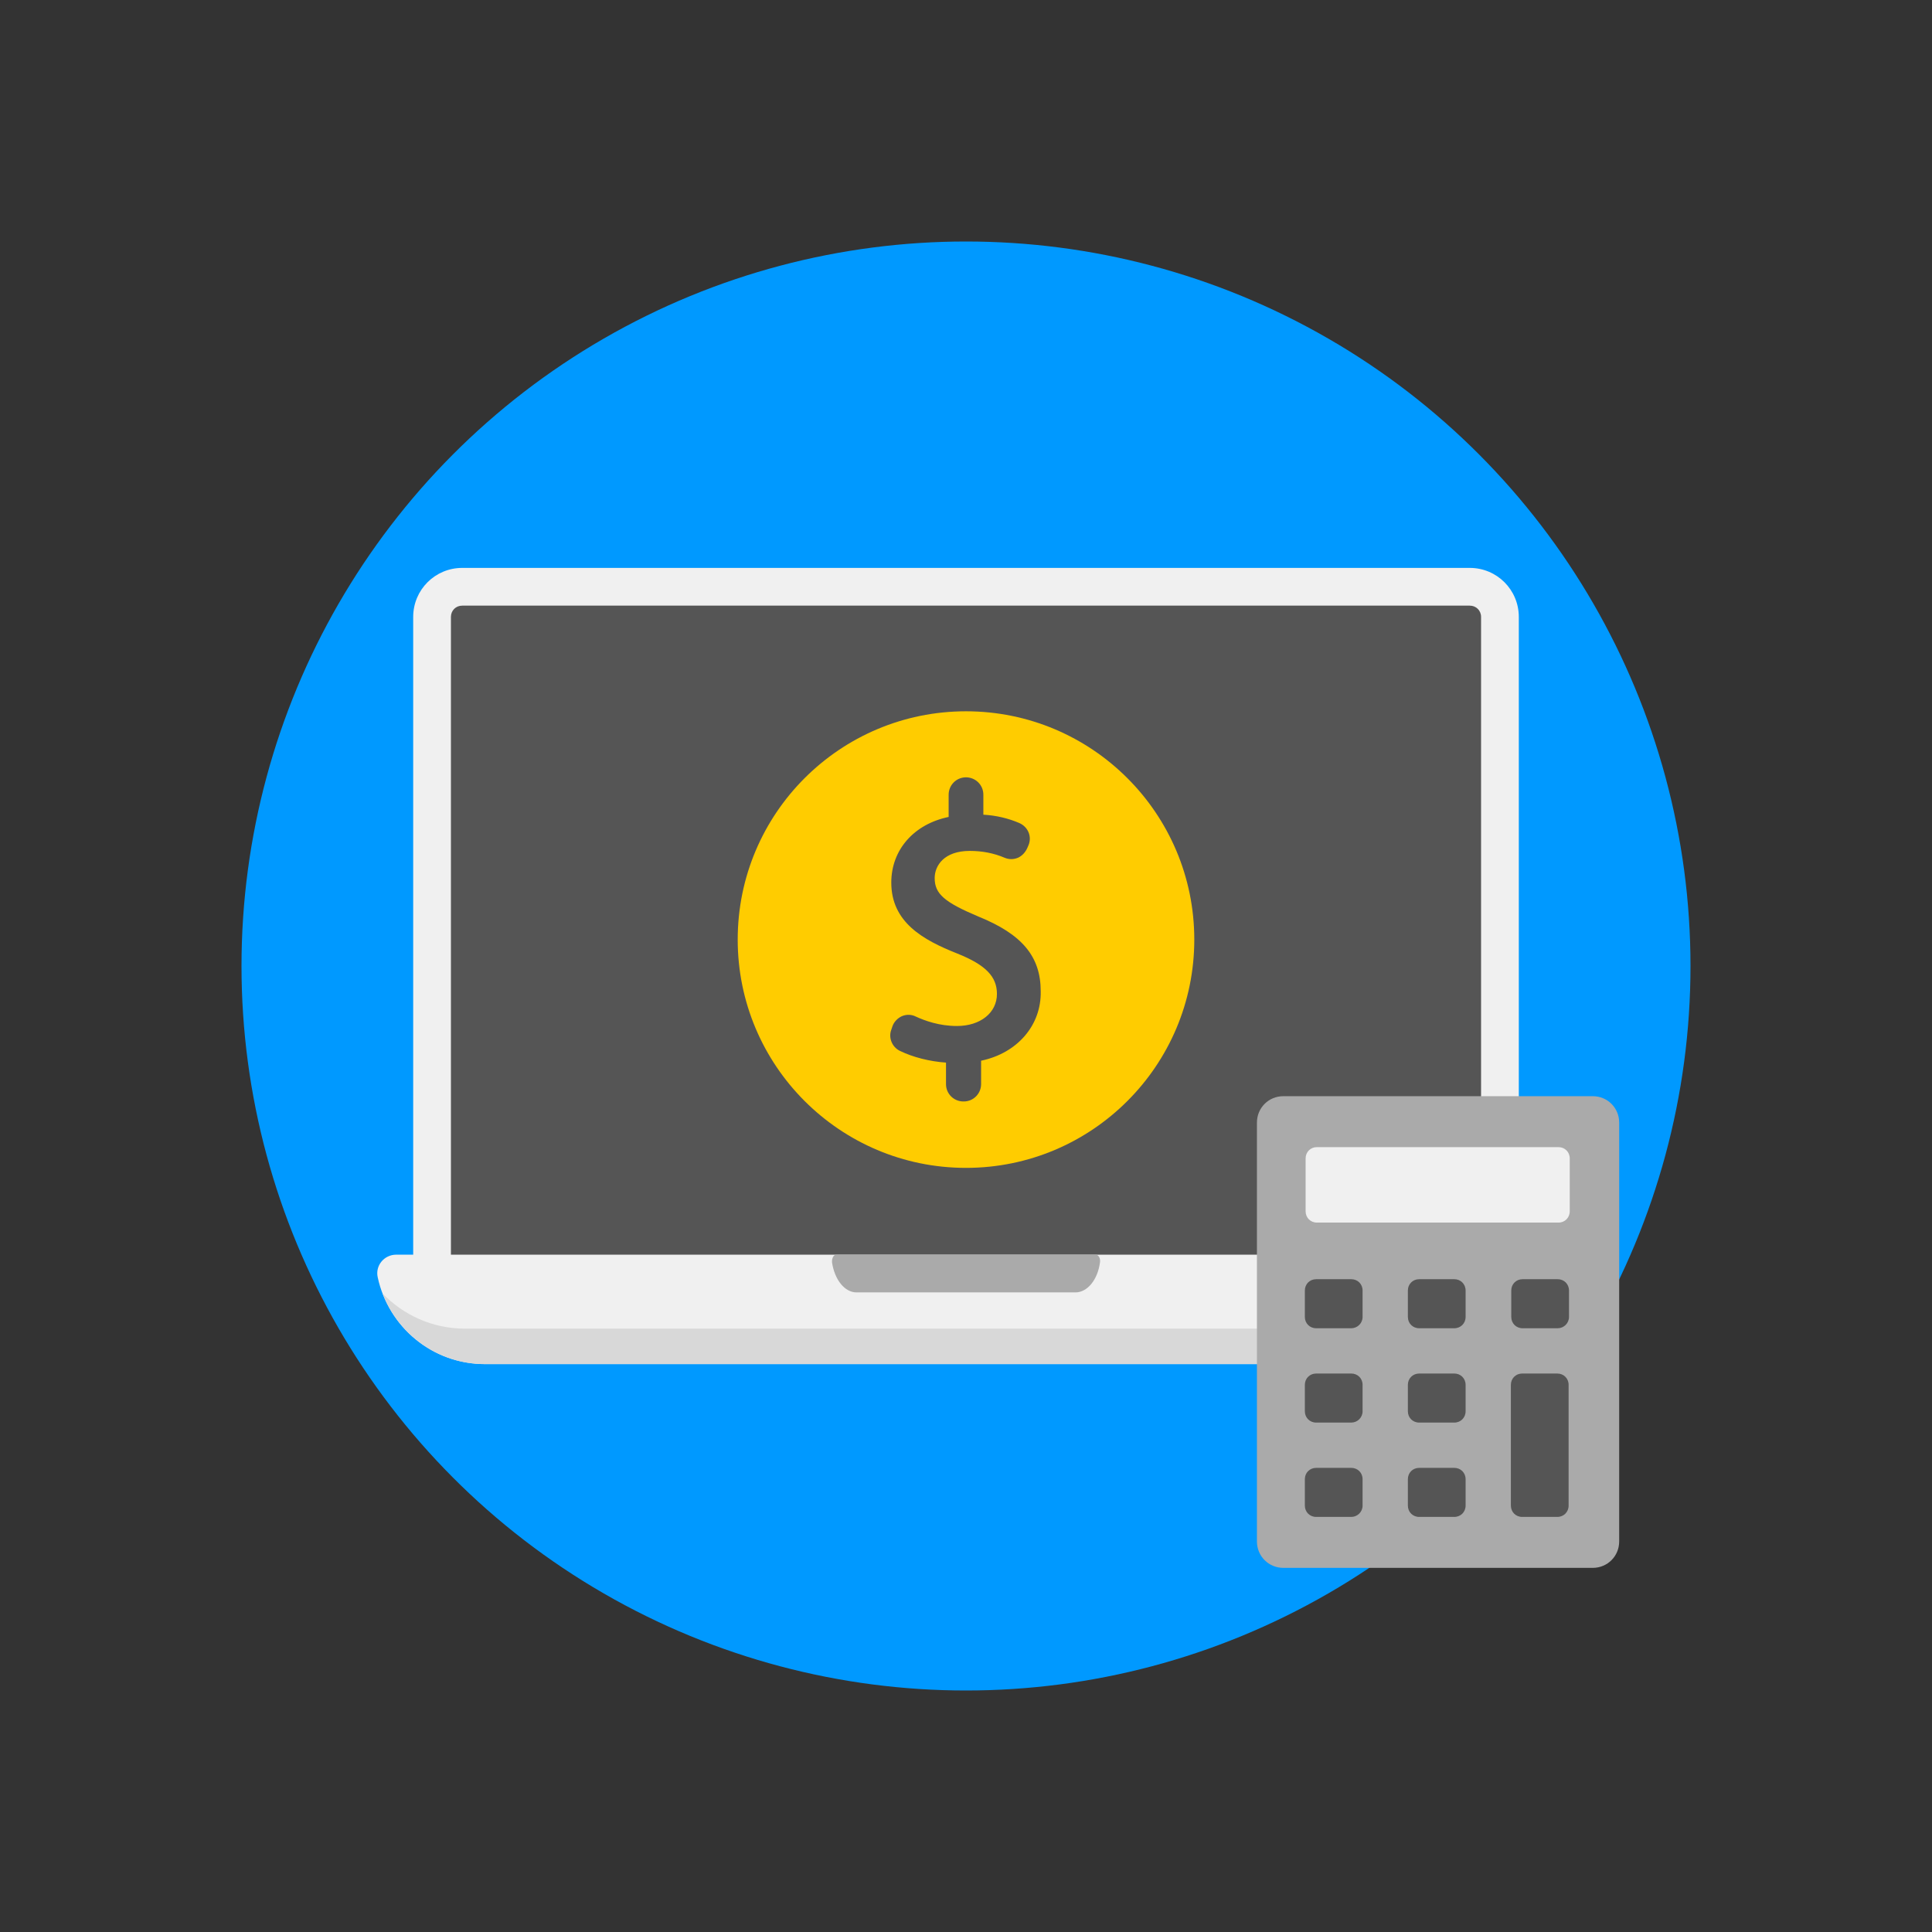
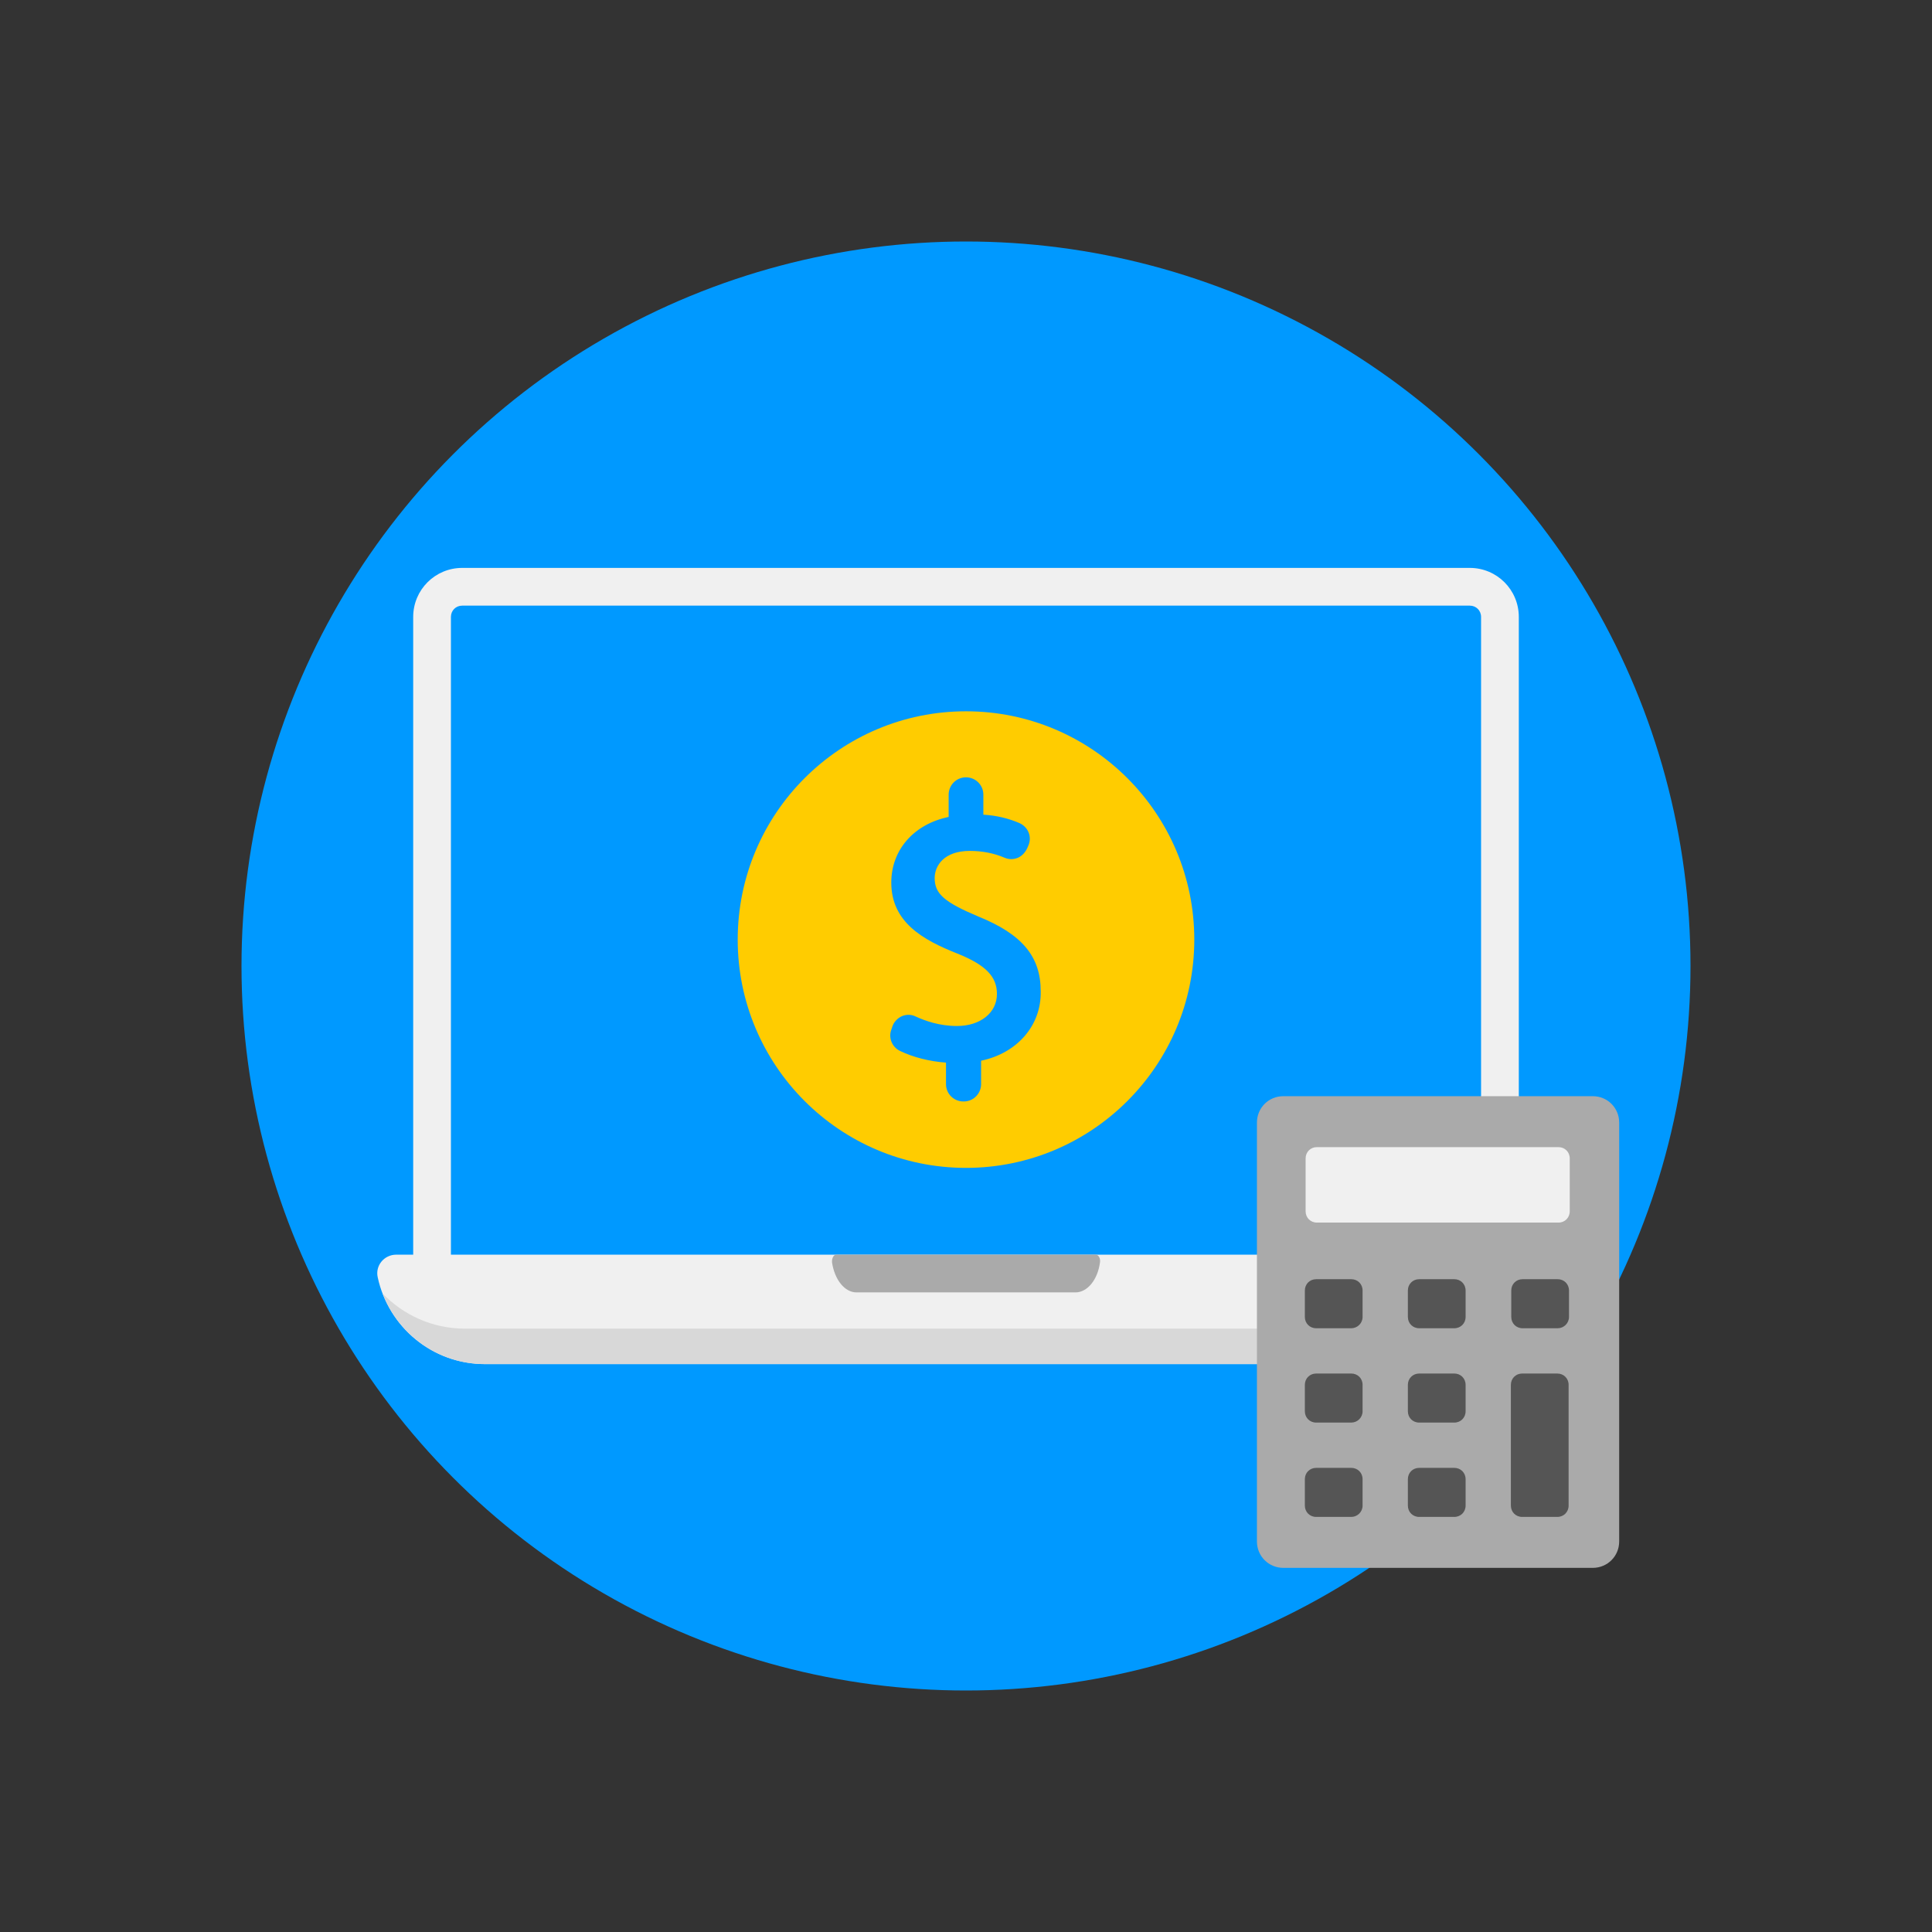
<svg xmlns="http://www.w3.org/2000/svg" version="1.1" x="0px" y="0px" width="512px" height="512px" viewBox="0 0 512 512" enable-background="new 0 0 512 512" xml:space="preserve">
  <rect x="0" y="0" width="512" height="512" fill="#333333" stroke="none" />
  <g id="Lager_3">
    <g>
      <circle fill="#0099FF" cx="256" cy="256" r="192" />
    </g>
  </g>
  <g id="Lager_2" display="none">
    <path display="inline" fill="#FFCC00" d="M196,190c-3.8-11.8-5.4-15.9-6-18c-0.1-0.2-1-5.8-1-6l-1-7c-0.4-3.8-4.8-3.1-3-6.5   l1.8-3.5c2.4-4.7,6.4-8.5,11.2-10.8c2.9-1.4,5.6-2.6,5.4-2.4c-0.1,0.1,0.3-0.2,0.4-0.3c2.6-36.3,100.8-31.4,98.3,4.4   c0,0.2,3.9,10.9,4,11c6.8,13,2.8,24.1-1,39" />
    <path display="inline" fill="#F0F0F0" d="M297,223c8.3,0,15-6.7,15-15s-6.7-15-15-15v-6c1.4-37.6-81.2-6.5-83.4-29.6l-7.1,8.2V226   c0,24.9,20.1,45,45,45s45-20.1,45-45v-20" />
    <path display="inline" fill="#FFCC00" d="M244.4,336.6c-1.5,17.8-7.5,86.5-11.2,138.7h35.8c-3.7-52.2-9.6-120.9-11.2-138.7   c8.1-3.5,11-12.2,12.8-15.5c0.9-5-11.9-17.3-19.5-16.5c-7.6-0.9-20.4,11.4-19.5,16.5C233.4,324.3,236.2,333.1,244.4,336.6z" />
    <path display="inline" fill="none" stroke="#000000" stroke-width="6" stroke-linecap="round" stroke-linejoin="round" stroke-miterlimit="10" d="   M296.5,186.5" />
    <path display="inline" fill="none" stroke="#000000" stroke-width="6" stroke-linecap="round" stroke-linejoin="round" stroke-miterlimit="10" d="   M297.8,187" />
    <path display="inline" fill="#F0F0F0" d="M219.3,258.7c0.5,5.3,0.7,11.3,0,17.1c0.5-4.6-14.5,11.8-18.2,19.2c0,0,0.1,0.3,0.3,0.8   c-10.6,3.4-59,19.6-76.8,40.4c0,0-0.1,0-0.1,0c-0.8,0.9-3.5,4.7-4.2,6.2c0,0,0,0,0,0c-3.5,6-7.8,16-7.6,27.6c0.2,8,0,29.7-1,53.4   c32.4,27.9,73,46.6,117.7,52h53c40.7-4.9,78-20.8,108.9-44.7c-0.5-40,2.9-79.5-13.2-97.4c0,0-0.1,0-0.1,0   c-21.7-21.3-56.5-28.6-78-38.9c-4-7.5-16.9-23.6-16.5-18.3c-0.8-4.7-1.1-10-0.7-16.2L219.3,258.7z" />
    <path display="inline" fill="#F0F0F0" d="M206,223c-8.3,0-15-6.7-15-15s6.7-15,15-15" />
    <path display="inline" fill="#FFCC00" d="M268.9,475.3c-3.7-52.2-9.6-120.9-11.2-138.7h-13.4c-1.5,17.8-7.5,86.5-11.2,138.7" />
    <path display="inline" fill="#FFCC00" d="M250.2,336.6h7.5c0,0,0,0,0,0c7.2-3.1,10.3-10.3,12.1-14.2c-2.6-6.2-7.9-12.8-18.1-17.7   c0,0,0,0,0,0c-10.1,1.2-17.4,11.3-20.1,16.6c1.8,3.3,4.7,11.9,12.7,15.3c0,0,0,0,0,0" />
  </g>
  <g id="Lager_2_kopia" display="none">
    <path display="inline" fill="#F0F0F0" d="M297,223c8.3,0,15-6.7,15-15s-6.7-15-15-15v-6c1.4-37.6-81.2-6.5-83.4-29.6l-7.1,8.2V226   c0,24.9,20.1,45,45,45s45-20.1,45-45v-20" />
    <path display="inline" fill="#FFCC00" d="M244.4,336.6c-1.5,17.8-7.5,86.5-11.2,138.7h35.8c-3.7-52.2-9.6-120.9-11.2-138.7   c8.1-3.5,11-12.2,12.8-15.5c0.9-5-11.9-17.3-19.5-16.5c-7.6-0.9-20.4,11.4-19.5,16.5C233.4,324.3,236.2,333.1,244.4,336.6z" />
    <path display="inline" fill="none" stroke="#000000" stroke-width="6" stroke-linecap="round" stroke-linejoin="round" stroke-miterlimit="10" d="   M296.5,186.5" />
    <path display="inline" fill="none" stroke="#000000" stroke-width="6" stroke-linecap="round" stroke-linejoin="round" stroke-miterlimit="10" d="   M297.8,187" />
    <path display="inline" fill="#F0F0F0" d="M219.3,258.7c0.5,5.3,0.7,11.3,0,17.1c0.5-4.6-14.5,11.8-18.2,19.2c0,0,0.1,0.3,0.3,0.8   c-10.6,3.4-59,19.6-76.8,40.4c0,0-0.1,0-0.1,0c-0.8,0.9-3.5,4.7-4.2,6.2c0,0,0,0,0,0c-3.5,6-7.8,16-7.6,27.6c0.2,8,0,29.7-1,53.4   c32.4,27.9,73,46.6,117.7,52h53c40.7-4.9,78-20.8,108.9-44.7c-0.5-40,2.9-79.5-13.2-97.4c0,0-0.1,0-0.1,0   c-21.7-21.3-56.5-28.6-78-38.9c-4-7.5-16.9-23.6-16.5-18.3c-0.8-4.7-1.1-10-0.7-16.2L219.3,258.7z" />
    <path display="inline" fill="#F0F0F0" d="M206,223c-8.3,0-15-6.7-15-15s6.7-15,15-15" />
    <path display="inline" fill="#FFCC00" d="M268.9,475.3c-3.7-52.2-9.6-120.9-11.2-138.7h-13.4c-1.5,17.8-7.5,86.5-11.2,138.7" />
    <path display="inline" fill="#FFCC00" d="M250.2,336.6h7.5c0,0,0,0,0,0c7.2-3.1,10.3-10.3,12.1-14.2c-2.6-6.2-7.9-12.8-18.1-17.7   c0,0,0,0,0,0c-10.1,1.2-17.4,11.3-20.1,16.6c1.8,3.3,4.7,11.9,12.7,15.3c0,0,0,0,0,0" />
  </g>
  <g id="Lager_1" display="none">
    <path display="inline" fill="none" stroke="#000000" stroke-width="6" stroke-linecap="round" stroke-linejoin="round" stroke-miterlimit="10" d="   M361.8,342.1c-18.1,21.6-24,75.6-24,75.6s-1,16.1,2.3,45.3" />
    <path display="inline" fill="none" stroke="#000000" stroke-width="6" stroke-linecap="round" stroke-linejoin="round" stroke-miterlimit="10" d="   M165,458c3-28.1,0.3-37.2,0.3-37.2s-5.1-45.6-20.1-69.9" />
    <path display="inline" fill="none" stroke="#000000" stroke-width="6" stroke-linecap="round" stroke-linejoin="round" stroke-miterlimit="10" d="   M268.9,475.3c-3.7-52.2-9.6-120.9-11.2-138.7h-13.4c-1.5,17.8-7.5,86.5-11.2,138.7" />
    <path display="inline" fill="none" stroke="#000000" stroke-width="6" stroke-linecap="round" stroke-linejoin="round" stroke-miterlimit="10" d="   M250.2,336.6h7.5c0,0,0,0,0,0c7.2-3.1,10.3-10.3,12.1-14.2c-2.6-6.2-7.9-12.8-18.1-17.7c0,0,0,0,0,0c-10.1,1.2-17.4,11.3-20.1,16.6   c1.8,3.3,4.7,11.9,12.7,15.3c0,0,0,0,0,0" />
    <g id="XMLID_00000094599969975262215120000004508386775809009822_" display="inline">
      <path fill="none" stroke="#000000" stroke-width="6" stroke-linecap="round" stroke-linejoin="round" stroke-miterlimit="10" d="    M284.1,274.7c0.2-0.7,12.7,12,16.2,19.9c0,0-3.4,5.6-7.9,12.9c-7.4,12.1-17.8,28.9-20.8,33.4c0,0,6.3-23.5-19.9-36.2    C251.7,304.7,280.9,289.3,284.1,274.7z" />
    </g>
    <g id="XMLID_00000031169332578586451810000007313693123228643239_" display="inline">
      <path fill="none" stroke="#000000" stroke-width="6" stroke-linecap="round" stroke-linejoin="round" stroke-miterlimit="10" d="    M219,274.7c-0.2-0.7-14.4,12.4-17.9,20.3c0,0,23.4,38.6,28.2,45.8c0,0-6.3-23.5,19.9-36.2C249.3,304.7,222.2,289.4,219,274.7z" />
    </g>
    <path display="inline" fill="none" stroke="#000000" stroke-width="6" stroke-linecap="round" stroke-linejoin="round" stroke-miterlimit="10" d="   M297,223c8.3,0,15-6.7,15-15s-6.7-15-15-15v-6c1.4-37.6-81.2-6.5-83.4-29.6l-7.1,8.2V226c0,24.9,20.1,45,45,45s45-20.1,45-45v-20" />
    <path display="inline" fill="none" stroke="#000000" stroke-width="6" stroke-linecap="round" stroke-linejoin="round" stroke-miterlimit="10" d="   M206,223c-8.3,0-15-6.7-15-15s6.7-15,15-15" />
    <path display="inline" fill="none" stroke="#000000" stroke-width="6" stroke-linecap="round" stroke-linejoin="round" stroke-miterlimit="10" d="   M196,190c-3.8-11.8-5.4-15.9-6-18c-0.1-0.2-1-5.8-1-6l-1-7c-0.4-3.8-4.8-3.1-3-6.5l1.8-3.5c2.4-4.7,6.4-8.5,11.2-10.8   c2.9-1.4,5.6-2.6,5.4-2.4c-0.1,0.1,0.3-0.2,0.4-0.3c2.6-36.3,100.8-31.4,98.3,4.4c0,0.2,3.9,10.9,4,11c6.8,13,2.8,24.1-1,39" />
    <path display="inline" fill="none" stroke="#000000" stroke-width="6" stroke-linecap="round" stroke-linejoin="round" stroke-miterlimit="10" d="   M196,190c-3.8-11.8-5.4-15.9-6-18c-0.1-0.2-1-5.8-1-6l-1-7c-0.4-3.8-4.8-3.1-3-6.5l1.8-3.5c2.4-4.7,6.4-8.5,11.2-10.8   c2.9-1.4,5.6-2.6,5.4-2.4c-0.1,0.1,0.3-0.2,0.4-0.3c2.6-36.3,100.8-31.4,98.3,4.4c0,0.2,3.9,10.9,4,11c6.8,13,2.8,24.1-1,39" />
    <path display="inline" fill="none" stroke="#000000" stroke-width="6" stroke-linecap="round" stroke-linejoin="round" stroke-miterlimit="10" d="   M391.4,430.7c-0.5-40,2.9-79.5-13.2-97.4c0,0-0.1,0-0.1,0c-21.7-21.3-56.5-28.6-78-38.9c-4-7.5-16.9-23.6-16.5-18.3   c-0.8-4.7-1.1-10-0.7-16.2" />
    <path display="inline" fill="none" stroke="#000000" stroke-width="6" stroke-linecap="round" stroke-linejoin="round" stroke-miterlimit="10" d="   M219.3,258.7c0.5,5.3,0.7,11.3,0,17.1c0.5-4.6-14.5,11.8-18.2,19.2c0,0,0.1,0.3,0.3,0.8c-10.6,3.4-59,19.6-76.8,40.4   c0,0-0.1,0-0.1,0c-0.8,0.9-3.5,4.7-4.2,6.2c0,0,0,0,0,0c-3.5,6-7.8,16-7.6,27.6c0.2,8,0,29.7-1,53.4" />
    <g display="inline">
      <path fill="#AAAAAA" stroke="#000000" stroke-width="6" stroke-miterlimit="10" d="M422.1,465.5h-82c-3.9,0-7-3.1-7-7v-111    c0-3.9,3.1-7,7-7h82c3.9,0,7,3.1,7,7v111C429.1,462.4,426,465.5,422.1,465.5z" />
      <rect x="346" y="354" fill="#F0F0F0" stroke="#000000" stroke-width="5.958" stroke-linecap="round" stroke-linejoin="round" stroke-miterlimit="10" width="70" height="20" />
      <g>
        <path fill="#555555" stroke="#000000" stroke-width="6" stroke-miterlimit="10" d="M360.1,402h-13.3c-0.6,0-1-0.4-1-1v-11     c0-0.6,0.4-1,1-1h13.3c0.6,0,1,0.4,1,1v11C361.1,401.6,360.6,402,360.1,402z" />
        <path fill="#555555" stroke="#000000" stroke-width="6" stroke-miterlimit="10" d="M387.4,402h-13.3c-0.6,0-1-0.4-1-1v-11     c0-0.6,0.4-1,1-1h13.3c0.6,0,1,0.4,1,1v11C388.4,401.6,388,402,387.4,402z" />
        <path fill="#555555" stroke="#000000" stroke-width="6" stroke-miterlimit="10" d="M414.8,402h-13.3c-0.6,0-1-0.4-1-1v-11     c0-0.6,0.4-1,1-1h13.3c0.6,0,1,0.4,1,1v11C415.8,401.6,415.3,402,414.8,402z" />
      </g>
      <g>
        <path fill="#555555" stroke="#000000" stroke-width="6" stroke-miterlimit="10" d="M360.1,427h-13.3c-0.6,0-1-0.4-1-1v-11     c0-0.6,0.4-1,1-1h13.3c0.6,0,1,0.4,1,1v11C361.1,426.6,360.6,427,360.1,427z" />
        <path fill="#555555" stroke="#000000" stroke-width="6" stroke-miterlimit="10" d="M387.4,427h-13.3c-0.6,0-1-0.4-1-1v-11     c0-0.6,0.4-1,1-1h13.3c0.6,0,1,0.4,1,1v11C388.4,426.6,388,427,387.4,427z" />
      </g>
      <g>
        <path fill="#555555" stroke="#000000" stroke-width="6" stroke-miterlimit="10" d="M360.1,452h-13.3c-0.6,0-1-0.4-1-1v-11     c0-0.6,0.4-1,1-1h13.3c0.6,0,1,0.4,1,1v11C361.1,451.6,360.6,452,360.1,452z" />
        <path fill="#555555" stroke="#000000" stroke-width="6" stroke-miterlimit="10" d="M387.4,452h-13.3c-0.6,0-1-0.4-1-1v-11     c0-0.6,0.4-1,1-1h13.3c0.6,0,1,0.4,1,1v11C388.4,451.6,388,452,387.4,452z" />
        <path fill="#555555" stroke="#000000" stroke-width="6" stroke-miterlimit="10" d="M400.4,425v-10c0-0.6,0.4-1,1-1h13.3     c0.6,0,1,0.4,1,1v10v16v10c0,0.6-0.4,1-1,1h-13.3c-0.6,0-1-0.4-1-1v-10V425z" />
      </g>
    </g>
  </g>
  <g id="Lager_1_kopia" display="none">
-     <path display="inline" fill="none" stroke="#000000" stroke-width="6" stroke-linecap="round" stroke-linejoin="round" stroke-miterlimit="10" d="   M361.8,342.1c-18.1,21.6-24,75.6-24,75.6s-1,16.1,2.3,45.3" />
    <path display="inline" fill="none" stroke="#000000" stroke-width="6" stroke-linecap="round" stroke-linejoin="round" stroke-miterlimit="10" d="   M165,458c3-28.1,0.3-37.2,0.3-37.2s-5.1-45.6-20.1-69.9" />
    <path display="inline" fill="none" stroke="#000000" stroke-width="6" stroke-linecap="round" stroke-linejoin="round" stroke-miterlimit="10" d="   M268.9,475.3c-3.7-52.2-9.6-120.9-11.2-138.7h-13.4c-1.5,17.8-7.5,86.5-11.2,138.7" />
    <path display="inline" fill="none" stroke="#000000" stroke-width="6" stroke-linecap="round" stroke-linejoin="round" stroke-miterlimit="10" d="   M250.2,336.6h7.5c0,0,0,0,0,0c7.2-3.1,10.3-10.3,12.1-14.2c-2.6-6.2-7.9-12.8-18.1-17.7c0,0,0,0,0,0c-10.1,1.2-17.4,11.3-20.1,16.6   c1.8,3.3,4.7,11.9,12.7,15.3c0,0,0,0,0,0" />
    <g id="XMLID_00000104705273934774781590000006172109369844309408_" display="inline">
      <path fill="none" stroke="#000000" stroke-width="6" stroke-linecap="round" stroke-linejoin="round" stroke-miterlimit="10" d="    M284.1,274.7c0.2-0.7,12.7,12,16.2,19.9c0,0-3.4,5.6-7.9,12.9c-7.4,12.1-17.8,28.9-20.8,33.4c0,0,6.3-23.5-19.9-36.2    C251.7,304.7,280.9,289.3,284.1,274.7z" />
    </g>
    <g id="XMLID_00000034810010475721362010000011593543885164327344_" display="inline">
      <path fill="none" stroke="#000000" stroke-width="6" stroke-linecap="round" stroke-linejoin="round" stroke-miterlimit="10" d="    M219,274.7c-0.2-0.7-14.4,12.4-17.9,20.3c0,0,23.4,38.6,28.2,45.8c0,0-6.3-23.5,19.9-36.2C249.3,304.7,222.2,289.4,219,274.7z" />
    </g>
    <path display="inline" fill="none" stroke="#000000" stroke-width="6" stroke-linecap="round" stroke-linejoin="round" stroke-miterlimit="10" d="   M297,223c8.3,0,15-6.7,15-15s-6.7-15-15-15v-6c1.4-37.6-81.2-6.5-83.4-29.6l-7.1,8.2V226c0,24.9,20.1,45,45,45s45-20.1,45-45v-20" />
    <path display="inline" fill="none" stroke="#000000" stroke-width="6" stroke-linecap="round" stroke-linejoin="round" stroke-miterlimit="10" d="   M206,223c-8.3,0-15-6.7-15-15s6.7-15,15-15" />
    <path display="inline" fill="none" stroke="#000000" stroke-width="6" stroke-linecap="round" stroke-linejoin="round" stroke-miterlimit="10" d="   M391.4,430.7c-0.5-40,2.9-79.5-13.2-97.4c0,0-0.1,0-0.1,0c-21.7-21.3-56.5-28.6-78-38.9c-4-7.5-16.9-23.6-16.5-18.3   c-0.8-4.7-1.1-10-0.7-16.2" />
    <path display="inline" fill="none" stroke="#000000" stroke-width="6" stroke-linecap="round" stroke-linejoin="round" stroke-miterlimit="10" d="   M219.3,258.7c0.5,5.3,0.7,11.3,0,17.1c0.5-4.6-14.5,11.8-18.2,19.2c0,0,0.1,0.3,0.3,0.8c-10.6,3.4-59,19.6-76.8,40.4   c0,0-0.1,0-0.1,0c-0.8,0.9-3.5,4.7-4.2,6.2c0,0,0,0,0,0c-3.5,6-7.8,16-7.6,27.6c0.2,8,0,29.7-1,53.4" />
    <g display="inline">
      <path fill="#AAAAAA" stroke="#000000" stroke-width="6" stroke-miterlimit="10" d="M422.1,465.5h-82c-3.9,0-7-3.1-7-7v-111    c0-3.9,3.1-7,7-7h82c3.9,0,7,3.1,7,7v111C429.1,462.4,426,465.5,422.1,465.5z" />
      <rect x="346" y="354" fill="#F0F0F0" stroke="#000000" stroke-width="5.958" stroke-linecap="round" stroke-linejoin="round" stroke-miterlimit="10" width="70" height="20" />
      <g>
        <path fill="#555555" stroke="#000000" stroke-width="6" stroke-miterlimit="10" d="M360.1,402h-13.3c-0.6,0-1-0.4-1-1v-11     c0-0.6,0.4-1,1-1h13.3c0.6,0,1,0.4,1,1v11C361.1,401.6,360.6,402,360.1,402z" />
        <path fill="#555555" stroke="#000000" stroke-width="6" stroke-miterlimit="10" d="M387.4,402h-13.3c-0.6,0-1-0.4-1-1v-11     c0-0.6,0.4-1,1-1h13.3c0.6,0,1,0.4,1,1v11C388.4,401.6,388,402,387.4,402z" />
        <path fill="#555555" stroke="#000000" stroke-width="6" stroke-miterlimit="10" d="M414.8,402h-13.3c-0.6,0-1-0.4-1-1v-11     c0-0.6,0.4-1,1-1h13.3c0.6,0,1,0.4,1,1v11C415.8,401.6,415.3,402,414.8,402z" />
      </g>
      <g>
        <path fill="#555555" stroke="#000000" stroke-width="6" stroke-miterlimit="10" d="M360.1,427h-13.3c-0.6,0-1-0.4-1-1v-11     c0-0.6,0.4-1,1-1h13.3c0.6,0,1,0.4,1,1v11C361.1,426.6,360.6,427,360.1,427z" />
        <path fill="#555555" stroke="#000000" stroke-width="6" stroke-miterlimit="10" d="M387.4,427h-13.3c-0.6,0-1-0.4-1-1v-11     c0-0.6,0.4-1,1-1h13.3c0.6,0,1,0.4,1,1v11C388.4,426.6,388,427,387.4,427z" />
      </g>
      <g>
        <path fill="#555555" stroke="#000000" stroke-width="6" stroke-miterlimit="10" d="M360.1,452h-13.3c-0.6,0-1-0.4-1-1v-11     c0-0.6,0.4-1,1-1h13.3c0.6,0,1,0.4,1,1v11C361.1,451.6,360.6,452,360.1,452z" />
        <path fill="#555555" stroke="#000000" stroke-width="6" stroke-miterlimit="10" d="M387.4,452h-13.3c-0.6,0-1-0.4-1-1v-11     c0-0.6,0.4-1,1-1h13.3c0.6,0,1,0.4,1,1v11C388.4,451.6,388,452,387.4,452z" />
        <path fill="#555555" stroke="#000000" stroke-width="6" stroke-miterlimit="10" d="M400.4,425v-10c0-0.6,0.4-1,1-1h13.3     c0.6,0,1,0.4,1,1v10v16v10c0,0.6-0.4,1-1,1h-13.3c-0.6,0-1-0.4-1-1v-10V425z" />
      </g>
    </g>
  </g>
  <g id="Lager_8" display="none">
    <path display="inline" fill="#F0F0F0" d="M222,243c-1.5,0.3-2.6,3.2-2.4,6.4c0.4,9.4,0.5,18.3,0.2,26.5C219,287,215,312,215,312   l74,4c-6-31-6.5-56.3-6.2-64.6L222,243z" />
    <path display="inline" opacity="8.000000e-02" d="M220,257L220,257c0,11.6,14.1,21,31.5,21c17.4,0,31.5-9.4,31.5-20.9V257" />
    <g id="XMLID_00000178895288420866146290000018343900032877749939_" display="inline">
      <path fill="#FFFFFF" d="M201.1,295c0,0,23.4,38.6,28.2,45.8c0,0-6.3-23.5,19.9-36.2h2.5c26.2,12.7,19.9,36.2,19.9,36.2    c3-4.5,13.4-21.3,20.8-33.4c4.5-7.3,7.9-12.9,7.9-12.9l2.1-2.5c6,2.8,13.2,5.5,20.7,8.2c19.3,7.1,41.1,15.2,56.8,30.5    c0.2,0.1,0.4,0.3,0.6,0.5c14.1,15.7,14,46.6,13.9,79.3c0,6.6-0.1,13.4,0,20.1c0,1.7-1.3,3-3,3c0,0,0,0,0,0c-1,0-1.8-0.5-2.4-1.2    c-30.4,22.9-66.8,38.2-106.5,42.9h-53c-43.7-5.2-83.4-23.2-115.4-50c-0.6,0.7-1.4,1.1-2.3,1.1c0,0-0.1,0-0.1,0    c-1.7-0.1-2.9-1.5-2.9-3.1c0.9-23.5,1.1-45.3,1-53.3c-0.2-12,4.1-22.3,7.8-28.9c0,0,0,0,0,0c0.9-2,3.8-6,4.6-6.9    c0.2-0.2,0.4-0.4,0.6-0.6c7.9-9,21.9-18.1,41.7-27c14.1-6.4,27.4-11,34-13.1L201.1,295z" />
    </g>
    <g id="XMLID_00000071542881372451237700000002351062935679226046_" display="inline">
      <path fill="#F0F0F0" stroke="#F0F0F0" stroke-width="7" stroke-linejoin="round" stroke-miterlimit="10" d="M284.1,276    c0.2-0.7,11.9,10.2,15.4,18.5c0,0-4.5,8.4-9,16c-7.4,12.6-17,29.3-20,34c0,0,7.4-24-18.8-37.2C251.7,307.3,280.9,291.3,284.1,276z    " />
    </g>
    <g id="XMLID_00000000215943517512330200000008360446223120533891_" display="inline">
      <path fill="#F0F0F0" stroke="#F0F0F0" stroke-width="7" stroke-linejoin="round" stroke-miterlimit="10" d="M219,276.1    c-0.2-0.7-14,11.2-17.5,19.4c0,0,24.2,42.5,29,50c0,0-7.4-25,18.8-38.2C249.3,307.3,222.2,291.4,219,276.1z" />
    </g>
    <path display="inline" fill="#FFCC00" d="M193.1,190.9c0.3,1,1.1,2.2,2,2.8c2.4-1.8,5.3-3.1,8.4-3.5v-24.6c0-0.7,0.3-1.4,0.7-2   l7.1-8.2c0.8-0.9,2-1.3,3.2-0.9c1.1,0.4,2,1.4,2.1,2.6c0.7,7.4,16.9,7.1,32.6,6.8c18-0.4,36.7-0.7,45.7,8.5   c3.6,3.7,5.4,8.6,5.2,14.7v3.2c2.3,0.4,4.5,1.2,6.4,2.4c0.7-0.4,1.3-1.1,1.5-1.9c0.4-1.4,0.7-2.8,1.1-4.1   c3.4-12.9,6.3-24.1-0.2-36.8c-0.4-1.1-3-8.2-3.7-10.1c0.4-9-4.7-16.8-14.6-22.6c-8.5-4.9-20.2-8.2-33.1-9.1   c-26.2-1.9-53.5,6.4-56.4,25.7c-0.2,0.1-0.3,0.2-0.5,0.2c-1,0.5-2.3,1.1-3.8,1.7c-5.4,2.5-9.9,6.8-12.6,12.1l-1.8,3.5   c-2.1,4,0.7,6.2,1.8,7c0.8,0.7,0.9,0.8,1,1.2c0,0,0,0.1,0,0.1l1,7l0,0c0.1,0.8,0.9,5.9,1.1,6.4c0.3,1,0.7,2.2,1.4,4.4   C189.5,180,191,184.2,193.1,190.9z" />
    <path display="inline" fill="#F0F0F0" d="M300,190.2v-3.2c0.2-6-1.5-11-5.2-14.7c-9.1-9.2-27.7-8.9-45.7-8.5   c-15.7,0.3-31.9,0.6-32.6-6.8c-0.1-1.2-0.9-2.2-2.1-2.6c-1.1-0.4-2.4,0-3.2,0.9l-7.1,8.2c-0.5,0.5-0.7,1.2-0.7,2v24.6   c-8.7,1.2-15.5,8.7-15.5,17.8s6.8,16.6,15.5,17.8v0.2c0,26.5,21.5,48,48,48c26.5,0,48-21.5,48-48v-0.2c8.7-1.2,15.5-8.8,15.5-17.8   C315,199.1,308.5,191.7,300,190.2z" />
    <path display="inline" fill="#FFCC00" stroke="#FFCC00" stroke-width="6" stroke-linecap="round" stroke-linejoin="round" stroke-miterlimit="10" d="   M267.6,457.4c-3.7-48.9-8.5-105.1-9.9-120.9h-13.4c-1.4,15.8-6.2,71.9-9.9,120.9c-0.7,9.6,6.9,17.8,16.6,17.8h0   C260.7,475.3,268.3,467,267.6,457.4z" />
    <path display="inline" fill="#FFCC00" d="M250.2,336.6h7.5c0,0,0,0,0,0c7.2-3.1,10.3-10.3,12.1-14.2c-2.6-6.2-7.9-12.8-18.1-17.7   c0,0,0,0,0,0c-10.1,1.2-17.4,11.3-20.1,16.6c1.8,3.3,4.7,11.9,12.7,15.3c0,0,0,0,0,0H250.2z" />
    <g display="inline">
      <path fill="#F0F0F0" d="M165,458c-0.4-10.8-0.2-21.7-1.6-32.3c-3.4-19.3-6.6-38.7-12.1-57.6c-1.7-5.8-3.7-11.5-6.1-17.1    c3.9,4.8,6.9,10.3,9.5,15.9c7.5,17,11.4,35.3,13.3,53.7C169.8,430.5,167.8,446.4,165,458L165,458z" />
    </g>
    <g id="XMLID_00000101074018397290254010000017500288819506115983_" display="inline">
      <path fill="#FFFFFF" stroke="#FFFFFF" stroke-width="4" stroke-linejoin="round" stroke-miterlimit="10" d="M284.1,274.7    c0.2-0.7,12.7,12,16.2,19.9c0,0-3.4,5.6-7.9,12.9c-7.4,12.1-17.8,28.9-20.8,33.4c0,0,6.3-23.5-19.9-36.2    C251.7,304.7,280.9,289.3,284.1,274.7z" />
    </g>
    <g id="XMLID_00000035490546400624756510000001047907054916570549_" display="inline">
      <path fill="#FFFFFF" stroke="#FFFFFF" stroke-width="4" stroke-linejoin="round" stroke-miterlimit="10" d="M219,274.7    c-0.2-0.7-14.4,12.4-17.9,20.3c0,0,23.4,38.6,28.2,45.8c0,0-6.3-23.5,19.9-36.2C249.3,304.7,222.2,289.4,219,274.7z" />
    </g>
    <path display="inline" fill="#AAAAAA" d="M422.1,465.5h-82c-3.9,0-7-3.1-7-7v-111c0-3.9,3.1-7,7-7h82c3.9,0,7,3.1,7,7v111   C429.1,462.4,426,465.5,422.1,465.5z" />
    <path display="inline" fill="#F0F0F0" d="M413,374h-64c-1.7,0-3-1.3-3-3v-14c0-1.7,1.3-3,3-3h64c1.7,0,3,1.3,3,3v14   C416,372.7,414.7,374,413,374z" />
    <path display="inline" opacity="0.25" fill="#FFFFFF" d="M210.4,136.5c-2,4-4.2,7.6-6,11.3c-0.9,1.8-1.8,3.6-2.6,5.4   c-0.4,0.9-0.7,1.8-1,2.7c-0.1,0.5-0.3,0.9-0.4,1.4l-0.4,1.4c-1,3.7-1.6,7.7-2.1,11.8c-0.6,4.1-1,8.4-2.1,12.8   c-0.9-2.1-1.6-4.2-2.1-6.3c-0.5-2.1-0.9-4.3-1.2-6.5c-0.5-4.4-0.3-9,0.9-13.5l0.5-1.7c0.2-0.6,0.4-1.1,0.6-1.7   c0.2-0.5,0.5-1.1,0.7-1.6c0.2-0.5,0.5-1.1,0.8-1.6c1.1-2.1,2.5-3.9,4-5.6C202.9,141.4,206.4,138.5,210.4,136.5z" />
    <path display="inline" opacity="0.25" fill="#FFFFFF" d="M240.4,120.5c7.4-1.2,14.9-1.6,22.5-1c7.6,0.7,15.2,2.6,22.2,6.3   c1.7,0.9,3.4,2,5.1,3.2c1.6,1.2,3.2,2.5,4.6,3.9c2.8,2.9,5.2,6.3,6.6,10.2c1.4,3.8,2,7.7,2.1,11.5c0.1,3.8-0.1,7.5-0.4,11.3   c-1.1-3.6-1.9-7.3-2.9-10.8c-1-3.5-2.1-6.9-3.7-9.8c-3.1-5.9-8.5-10.2-14.6-13.4c-6.1-3.2-12.9-5.4-19.9-7   C255.1,123.1,247.8,122.1,240.4,120.5z" />
    <g display="inline" opacity="8.000000e-02">
      <path d="M203,217c-1,0.7-2.5,0.5-3.5-0.1c-1.1-0.6-2-1.5-2.6-2.5c-1.3-1.9-1.9-4.2-1.9-6.4c0-2.2,0.6-4.5,1.9-6.4    c0.7-1,1.5-1.9,2.6-2.5c1.1-0.6,2.6-0.8,3.5-0.1c-0.9,0.7-1.2,1.4-1.4,2.2c-0.2,0.7-0.3,1.5-0.4,2.2c-0.2,1.5-0.2,3-0.2,4.5    c0,1.5,0,3,0.2,4.5c0.1,0.8,0.2,1.5,0.4,2.2C201.8,215.6,202.1,216.3,203,217z" />
    </g>
    <g display="inline" opacity="8.000000e-02">
      <path d="M300,199c1-0.7,2.5-0.5,3.5,0.1c1.1,0.6,2,1.5,2.6,2.5c1.3,1.9,1.9,4.2,1.9,6.4c0,2.2-0.6,4.5-1.9,6.4    c-0.7,1-1.5,1.9-2.6,2.5c-1.1,0.6-2.6,0.8-3.5,0.1c0.9-0.7,1.2-1.4,1.4-2.2c0.2-0.7,0.3-1.5,0.4-2.2c0.2-1.5,0.2-3,0.2-4.5    c0-1.5,0-3-0.2-4.5c-0.1-0.8-0.2-1.5-0.4-2.2C301.2,200.4,300.9,199.7,300,199z" />
    </g>
    <g display="inline">
      <path fill="#555555" d="M358.1,402h-9.3c-1.7,0-3-1.3-3-3v-7c0-1.7,1.3-3,3-3h9.3c1.7,0,3,1.3,3,3v7    C361.1,400.7,359.7,402,358.1,402z" />
      <path fill="#555555" d="M385.4,402h-9.3c-1.7,0-3-1.3-3-3v-7c0-1.7,1.3-3,3-3h9.3c1.7,0,3,1.3,3,3v7    C388.4,400.7,387.1,402,385.4,402z" />
      <path fill="#555555" d="M412.8,402h-9.3c-1.7,0-3-1.3-3-3v-7c0-1.7,1.3-3,3-3h9.3c1.7,0,3,1.3,3,3v7    C415.8,400.7,414.4,402,412.8,402z" />
    </g>
    <g display="inline">
      <path fill="#555555" d="M358.1,427h-9.3c-1.7,0-3-1.3-3-3v-7c0-1.7,1.3-3,3-3h9.3c1.7,0,3,1.3,3,3v7    C361.1,425.7,359.7,427,358.1,427z" />
      <path fill="#555555" d="M385.4,427h-9.3c-1.7,0-3-1.3-3-3v-7c0-1.7,1.3-3,3-3h9.3c1.7,0,3,1.3,3,3v7    C388.4,425.7,387.1,427,385.4,427z" />
    </g>
    <g display="inline">
      <path fill="#555555" d="M358.1,452h-9.3c-1.7,0-3-1.3-3-3v-7c0-1.7,1.3-3,3-3h9.3c1.7,0,3,1.3,3,3v7    C361.1,450.7,359.7,452,358.1,452z" />
      <path fill="#555555" d="M385.4,452h-9.3c-1.7,0-3-1.3-3-3v-7c0-1.7,1.3-3,3-3h9.3c1.7,0,3,1.3,3,3v7    C388.4,450.7,387.1,452,385.4,452z" />
      <path fill="#555555" d="M400.4,425v-8c0-1.7,1.3-3,3-3h9.3c1.7,0,3,1.3,3,3v8v16v8c0,1.7-1.3,3-3,3h-9.3c-1.7,0-3-1.3-3-3v-8V425z    " />
    </g>
  </g>
  <g id="Lager_1_kopia_2" display="none">
</g>
  <g id="Lager_5">
-     <path fill="#555555" d="M389.5,342.5h-267c-4.4,0-8-3.6-8-8v-171c0-4.4,3.6-8,8-8h267c4.4,0,8,3.6,8,8v171   C397.5,338.9,393.9,342.5,389.5,342.5z" />
    <path fill="#F0F0F0" d="M109.5,334.5v-171c0-7.2,5.8-13,13-13h267c7.2,0,13,5.8,13,13v171h-10v-171c0-1.7-1.3-3-3-3h-267   c-1.7,0-3,1.3-3,3v171H109.5z" />
    <path fill="#F0F0F0" d="M407,332.5c3.2,0,5.6,2.9,4.9,6c-2.8,13.1-14.4,23-28.4,23h-255c-14,0-25.6-9.9-28.4-23   c-0.7-3.1,1.7-6,4.9-6H407z" />
    <path fill="#D8D8D8" d="M388.8,352.1H123.2c-8.6,0-16.3-3.6-21.8-9.3c4.2,10.9,14.7,18.7,27.1,18.7h255c12.4,0,22.9-7.8,27.1-18.7   C405.1,348.5,397.4,352.1,388.8,352.1z" />
    <path fill="#AAAAAA" d="M290.4,332.5c0.7,0,1.3,1,1.1,2.1c-0.6,4.5-3.3,7.9-6.5,7.9h-58c-3.2,0-5.8-3.4-6.5-7.9   c-0.1-1.1,0.4-2.1,1.1-2.1H290.4z" />
    <path fill="#FFCC00" d="M256,188.5c-33.4,0-60.5,27.1-60.5,60.5c0,33.4,27.1,60.5,60.5,60.5s60.5-27.1,60.5-60.5   C316.5,215.6,289.4,188.5,256,188.5z M260,281.1v6.2c0,2.5-2,4.6-4.6,4.6h-0.1c-2.5,0-4.6-2-4.6-4.6v-5.7   c-4.3-0.3-8.7-1.4-12.2-3.1c-2.1-1-3.1-3.5-2.3-5.6l0.3-0.9c0.4-1.2,1.4-2.2,2.5-2.7c1.2-0.5,2.5-0.5,3.7,0.1   c2.4,1.1,6.2,2.5,10.9,2.5c6.2,0,10.6-3.5,10.6-8.5c0-4.6-3-7.7-10.5-10.7c-9.1-3.6-17.5-8.3-17.5-18.8c0-8.7,6-15.5,15.2-17.4   v-5.9c0-2.5,2-4.6,4.6-4.6c2.5,0,4.6,2,4.6,4.6v5.3c3.5,0.2,6.7,1,9.5,2.2c2.3,1,3.4,3.5,2.5,5.8l-0.3,0.7   c-0.5,1.2-1.4,2.2-2.5,2.7c-1.2,0.5-2.4,0.5-3.6,0c-2.8-1.2-5.9-1.8-9.2-1.8c-6.8,0-9.3,3.9-9.3,7.2c0,4.2,2.6,6.4,11.6,10.2   c11.6,4.7,16.5,10.6,16.5,19.8C276,271.7,269.6,279.1,260,281.1z" />
    <g>
      <path fill="#AAAAAA" d="M422.1,415.5h-82c-3.9,0-7-3.1-7-7v-111c0-3.9,3.1-7,7-7h82c3.9,0,7,3.1,7,7v111    C429.1,412.4,426,415.5,422.1,415.5z" />
      <path fill="#F0F0F0" d="M413,324h-64c-1.7,0-3-1.3-3-3v-14c0-1.7,1.3-3,3-3h64c1.7,0,3,1.3,3,3v14C416,322.7,414.7,324,413,324z" />
      <g>
        <path fill="#555555" d="M358.1,352h-9.3c-1.7,0-3-1.3-3-3v-7c0-1.7,1.3-3,3-3h9.3c1.7,0,3,1.3,3,3v7     C361.1,350.7,359.7,352,358.1,352z" />
        <path fill="#555555" d="M385.4,352h-9.3c-1.7,0-3-1.3-3-3v-7c0-1.7,1.3-3,3-3h9.3c1.7,0,3,1.3,3,3v7     C388.4,350.7,387.1,352,385.4,352z" />
        <path fill="#555555" d="M412.8,352h-9.3c-1.7,0-3-1.3-3-3v-7c0-1.7,1.3-3,3-3h9.3c1.7,0,3,1.3,3,3v7     C415.8,350.7,414.4,352,412.8,352z" />
      </g>
      <g>
        <path fill="#555555" d="M358.1,402h-9.3c-1.7,0-3-1.3-3-3v-7c0-1.7,1.3-3,3-3h9.3c1.7,0,3,1.3,3,3v7     C361.1,400.7,359.7,402,358.1,402z" />
        <path fill="#555555" d="M385.4,402h-9.3c-1.7,0-3-1.3-3-3v-7c0-1.7,1.3-3,3-3h9.3c1.7,0,3,1.3,3,3v7     C388.4,400.7,387.1,402,385.4,402z" />
        <path fill="#555555" d="M400.4,375v-8c0-1.7,1.3-3,3-3h9.3c1.7,0,3,1.3,3,3v8v16v8c0,1.7-1.3,3-3,3h-9.3c-1.7,0-3-1.3-3-3v-8V375     z" />
      </g>
      <g>
        <path fill="#555555" d="M358.1,377h-9.3c-1.7,0-3-1.3-3-3v-7c0-1.7,1.3-3,3-3h9.3c1.7,0,3,1.3,3,3v7     C361.1,375.7,359.7,377,358.1,377z" />
        <path fill="#555555" d="M385.4,377h-9.3c-1.7,0-3-1.3-3-3v-7c0-1.7,1.3-3,3-3h9.3c1.7,0,3,1.3,3,3v7     C388.4,375.7,387.1,377,385.4,377z" />
      </g>
    </g>
  </g>
  <g id="Lager_4" display="none">
    <path display="inline" fill="none" stroke="#000000" stroke-width="6" stroke-miterlimit="10" d="M241,200c0,5.5-2.9,10-6.4,10   c-3.5,0-6.4-4.5-6.4-10s2.9-5,6.4-5C238.1,195,241,194.5,241,200z" />
    <path display="inline" fill="none" stroke="#000000" stroke-width="6" stroke-miterlimit="10" d="M275,200c0,5.5-2.9,10-6.4,10   c-3.5,0-6.4-4.5-6.4-10s2.9-5,6.4-5C272.1,195,275,194.5,275,200z" />
    <path display="inline" fill="none" stroke="#000000" stroke-width="6" stroke-linecap="round" stroke-linejoin="round" stroke-miterlimit="10" d="   M234.1,236c1.8,7.5,8.5,13,16.5,13c8,0,14.7-5.5,16.5-13H234.1z" />
    <path display="inline" d="M264.6,207c0-2.2,1.4-4,3.2-4c1.8,0,3.2,1.8,3.2,4" />
    <path display="inline" d="M231.6,207c0-2.2,1.4-4,3.2-4c1.8,0,3.2,1.8,3.2,4" />
  </g>
</svg>